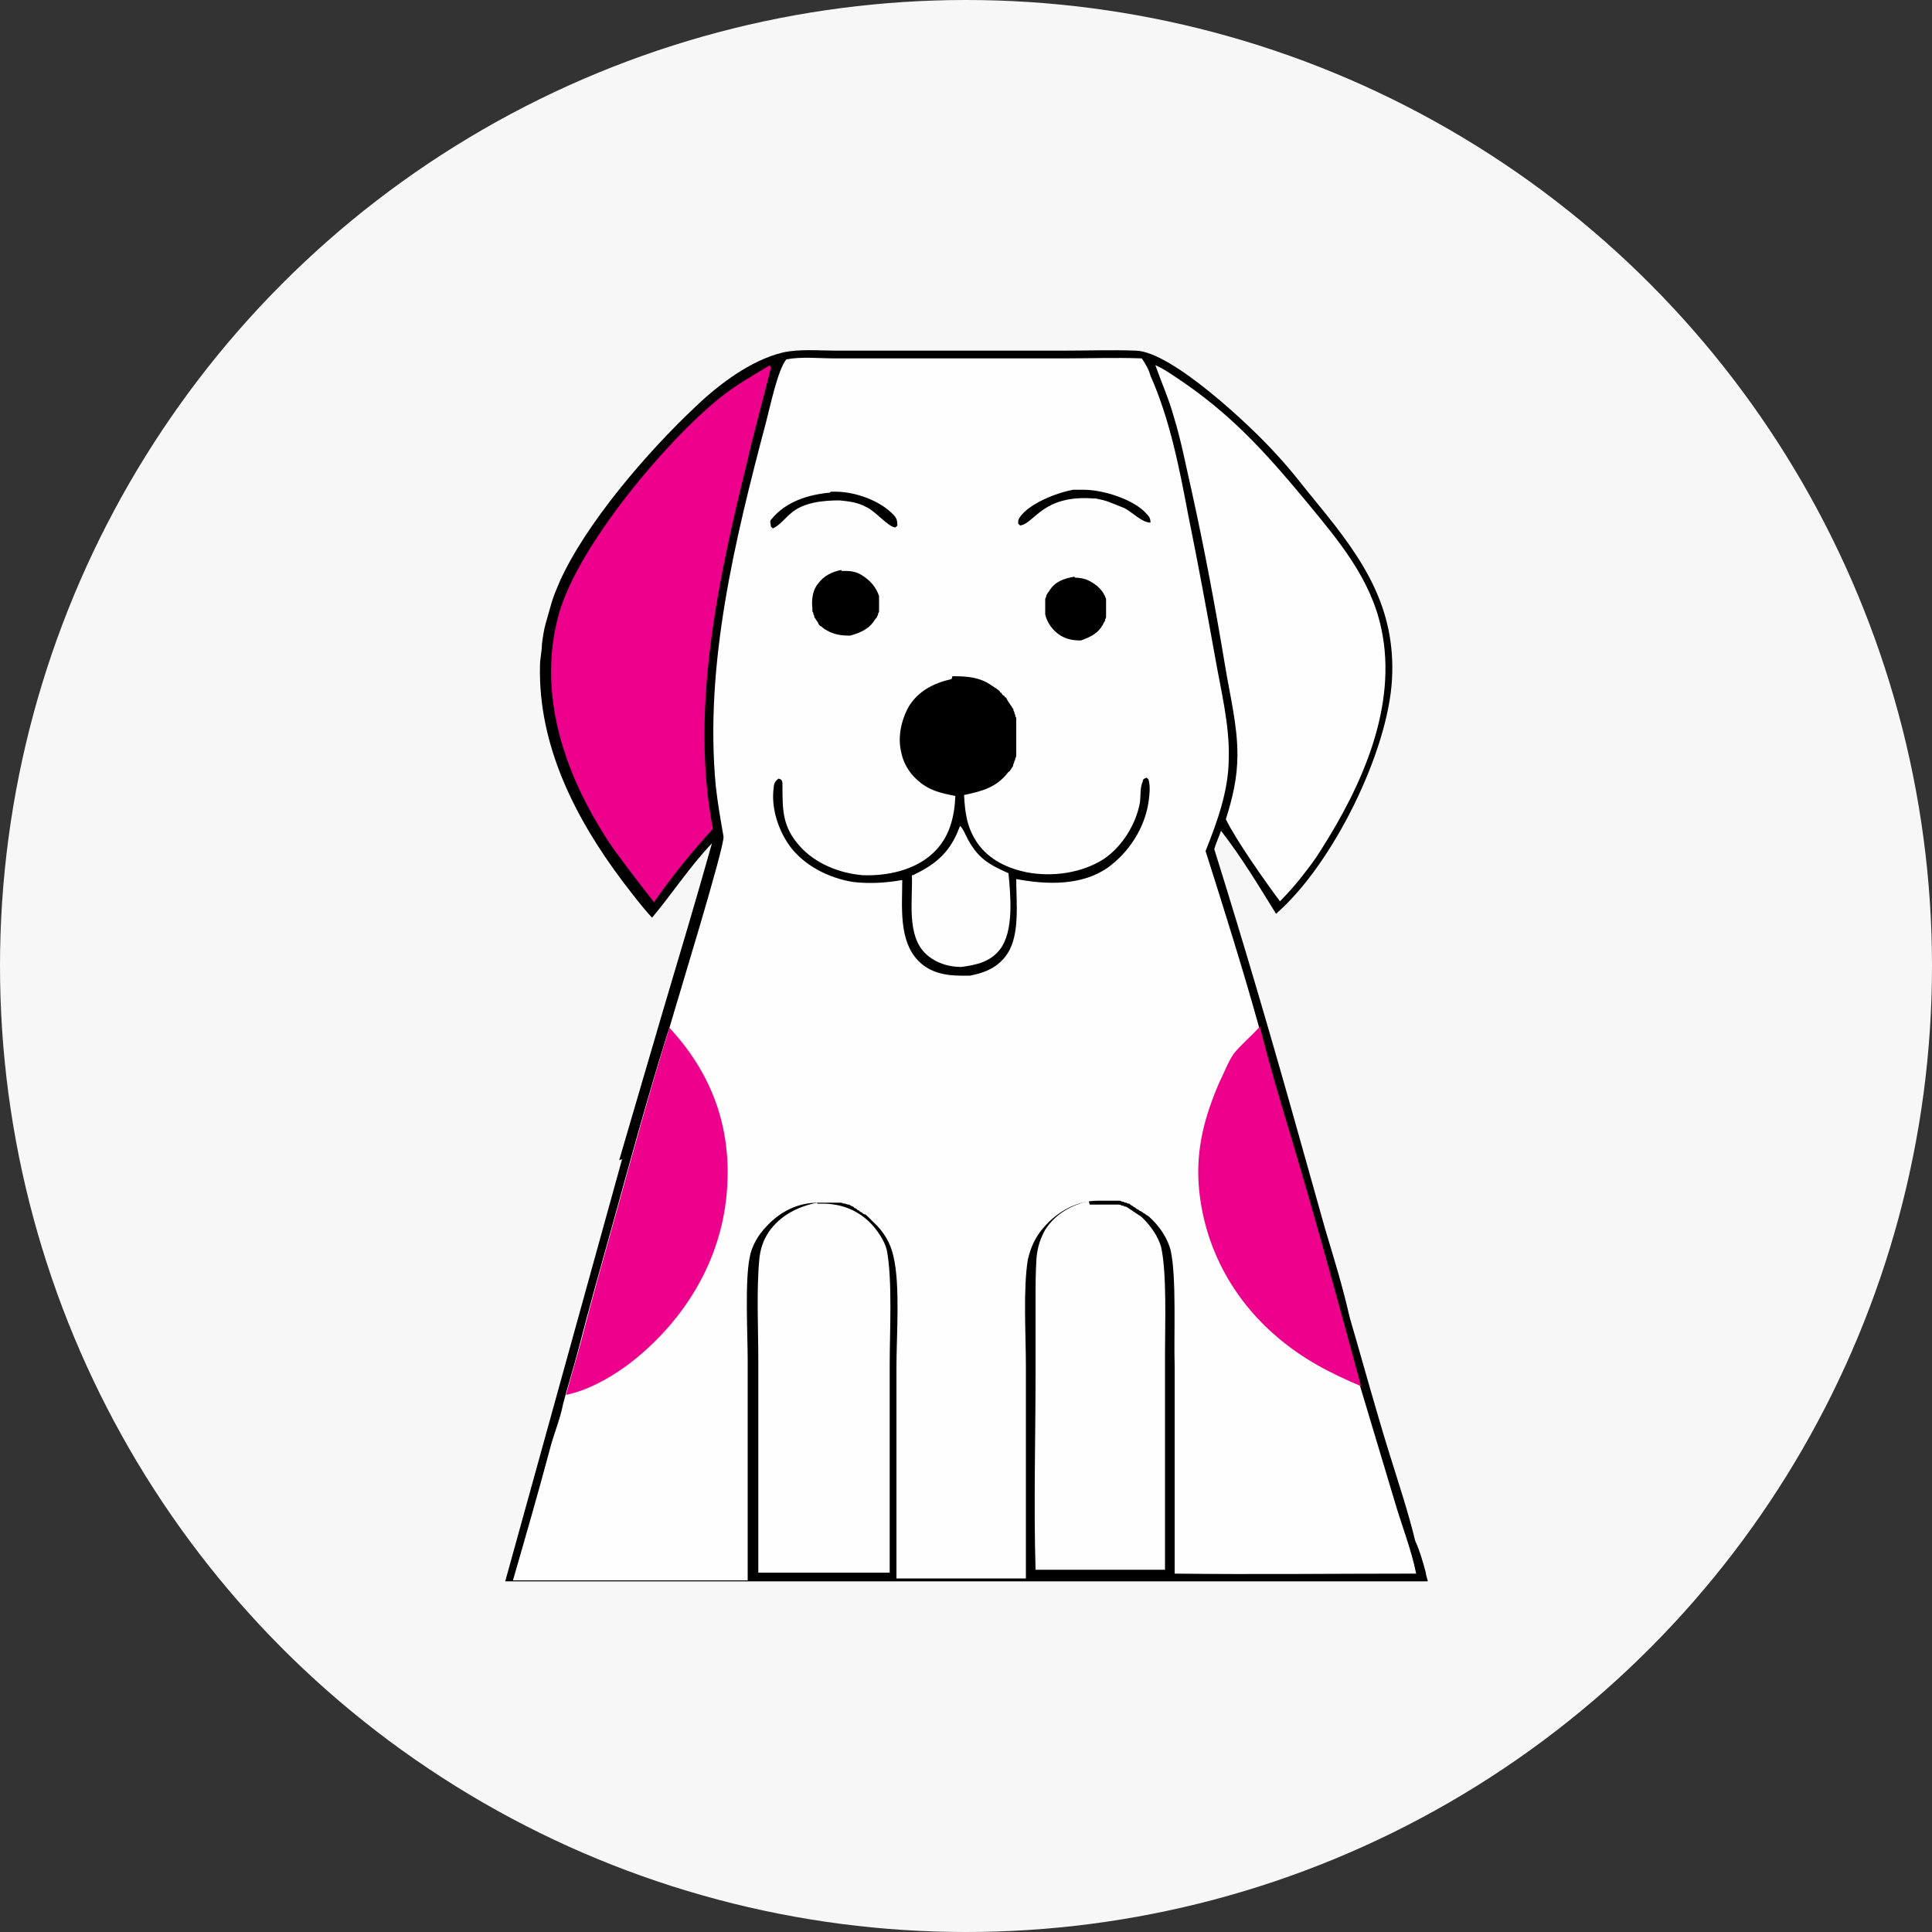
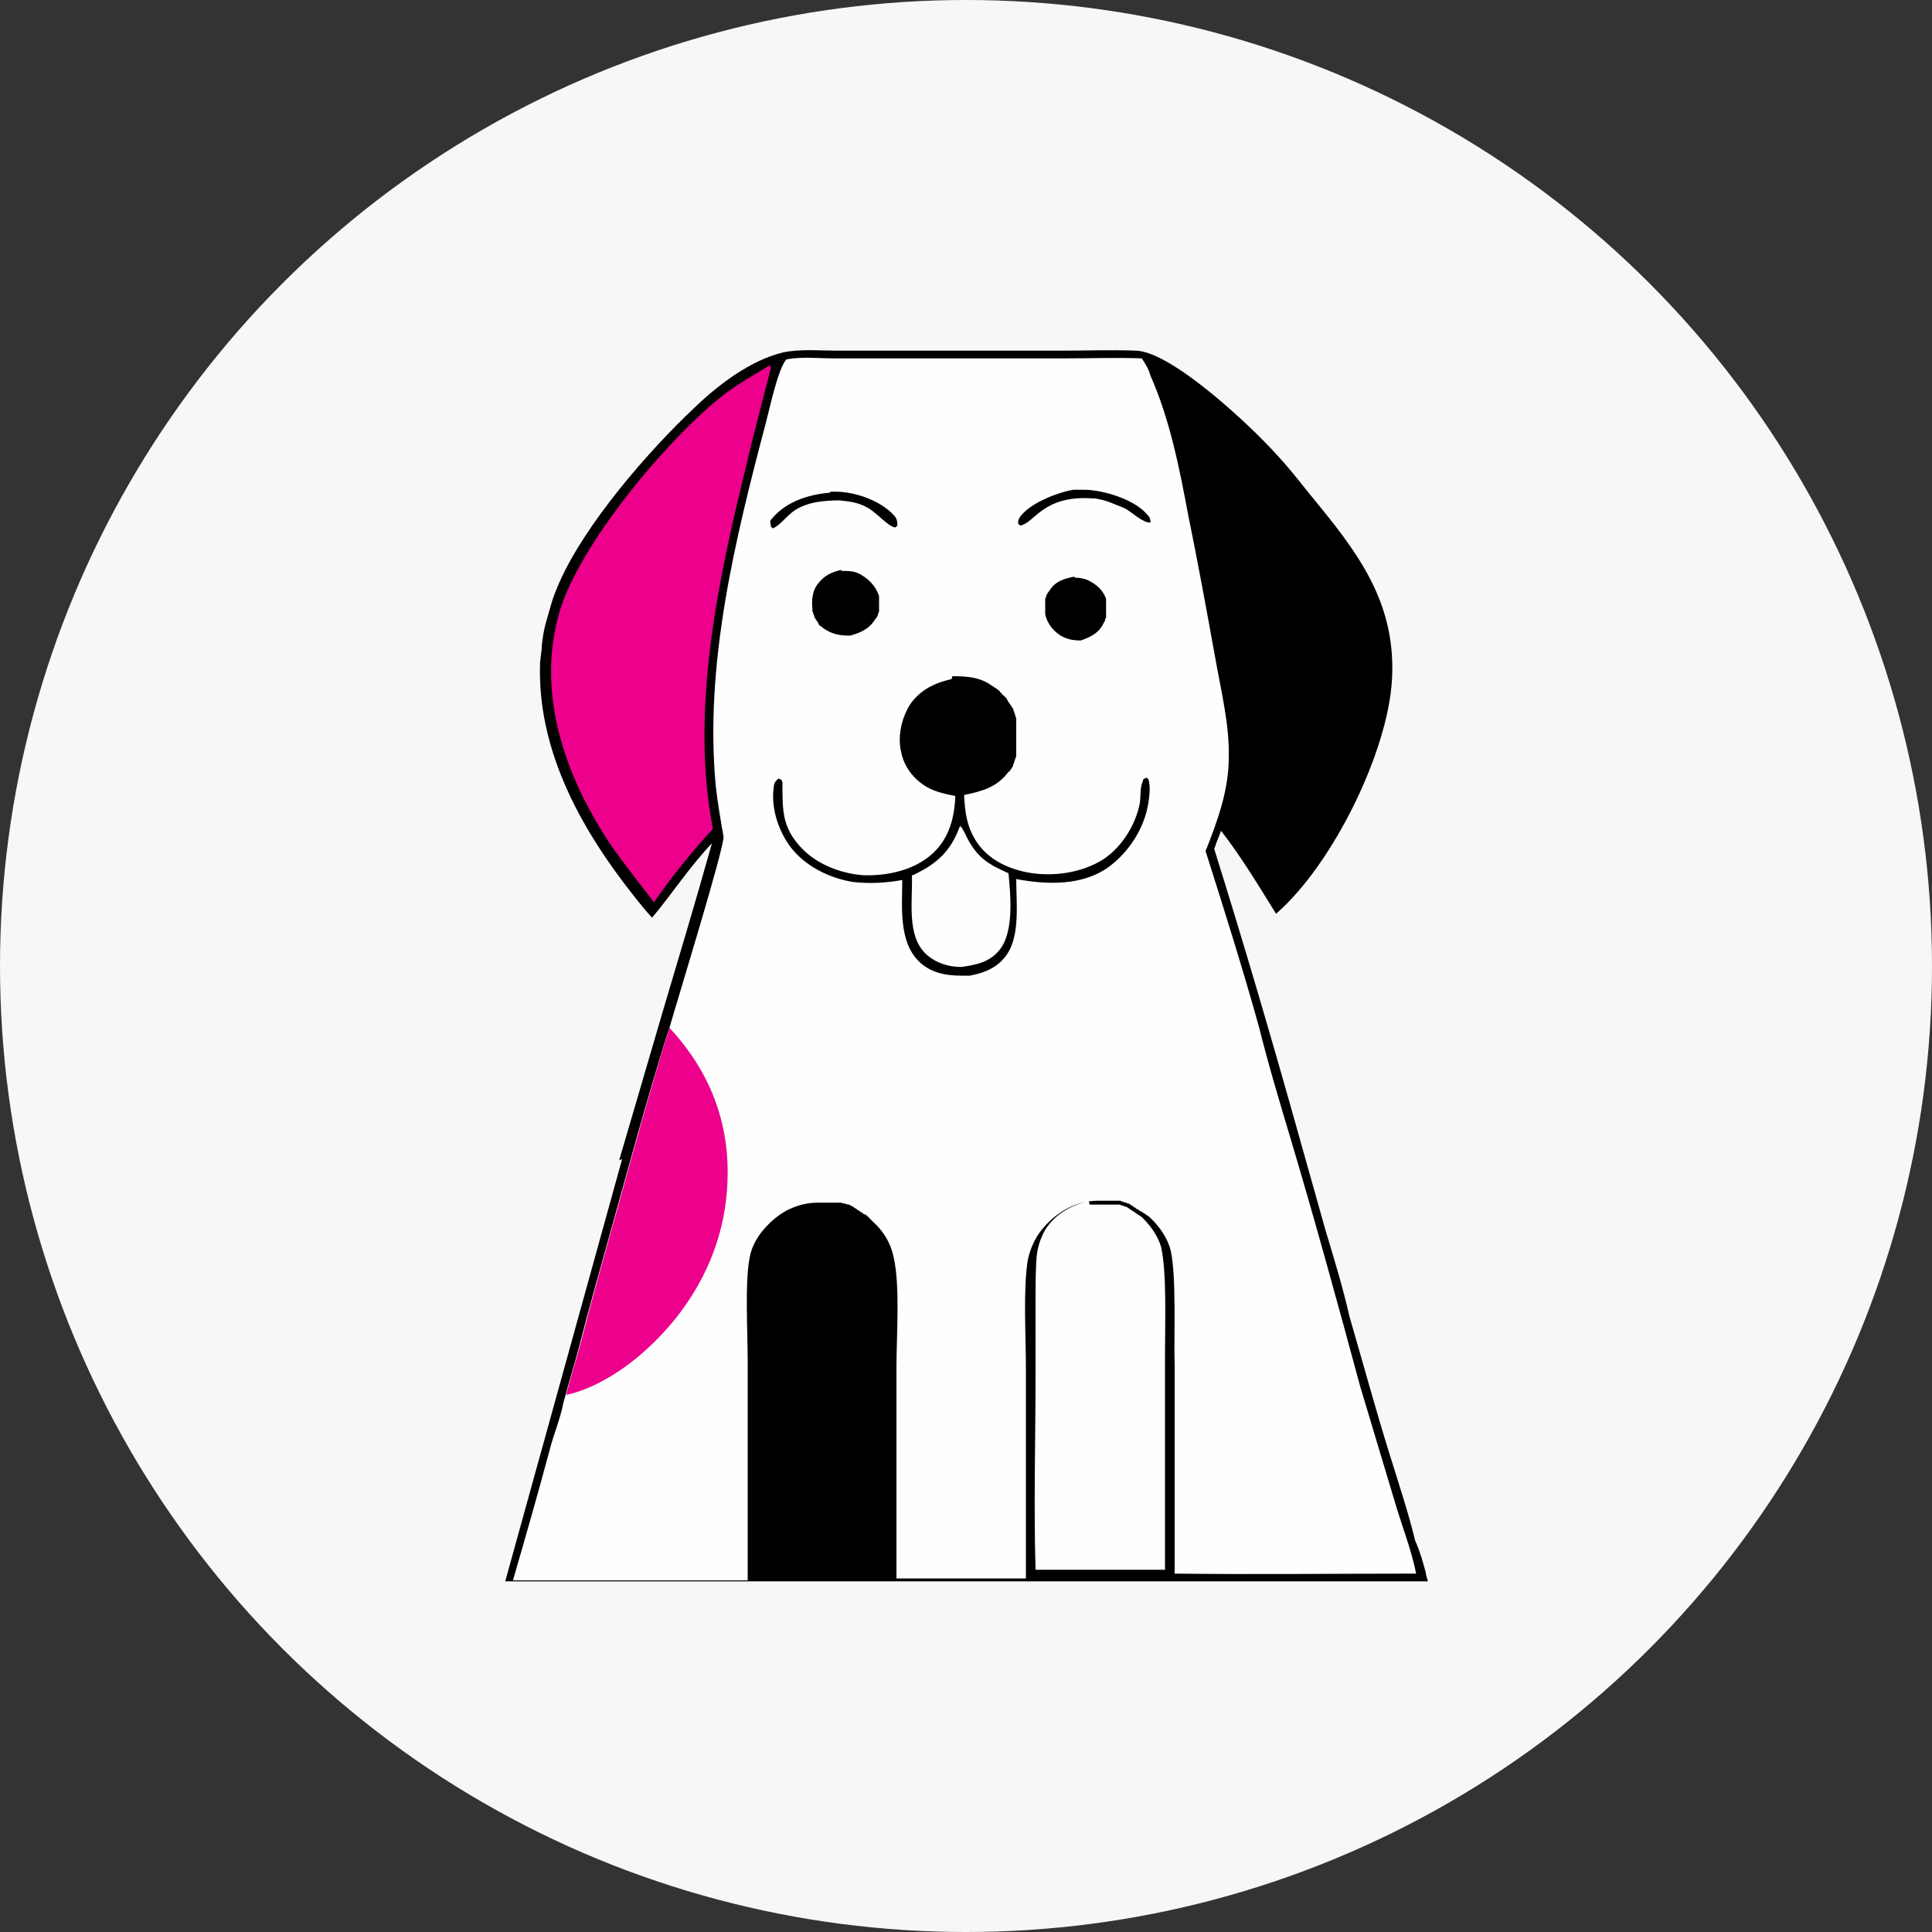
<svg xmlns="http://www.w3.org/2000/svg" id="Layer_1" version="1.1" viewBox="0 0 200 200">
  <rect x="0" y="0" width="200" height="200" fill="#333333" stroke="none" />
  <defs>
    <style> .st0 { fill: #ec008c; } .st1 { fill: #f7f7f7; } .st2 { fill: #fefefe; } </style>
  </defs>
  <circle class="st1" cx="100" cy="100" r="100" />
  <g>
    <path d="M64.4,120l-12.1,43.7h95.5c0-.2-.2-.6-.2-.9h0c-.3-1.1-.6-2.2-1.1-3.3-.7-2.9-1.7-5.9-2.6-8.8-1.5-4.8-2.8-9.6-4.2-14.4-.7-3.1-1.6-6-2.5-9l-2.7-9.6c-2.8-10-5.7-19.9-8.8-29.8.2-.7.5-1.3.7-1.9,2.1,2.7,3.9,5.7,5.7,8.6,0,0,0,0,.1-.1,5.8-5.1,11.5-16.7,11.9-24.2.4-7.4-3-12.4-7.5-17.9-1.5-1.8-2.9-3.7-4.5-5.4-2.6-2.9-10.8-10.6-14.5-10.7-2.5-.1-5.1,0-7.7,0h-15.1s-8.2,0-8.2,0c-1.7,0-3.9-.2-5.6.2-3.3.8-6.6,3.3-9,5.6-4.9,4.6-11.4,12.1-14.1,18.2-.3.7-.6,1.4-.8,2.1-.2.7-.4,1.4-.6,2.1-.2.7-.3,1.4-.4,2.2,0,.7-.2,1.5-.2,2.2-.2,8.3,3.7,15.9,8.6,22.4,1,1.3,1.9,2.5,3,3.7,2.1-2.5,3.9-5.3,6.2-7.7-1.6,5.7-3.3,11.4-5,17.1l-4.6,15.7Z" />
    <path class="st2" d="M112.8,124.7c.3,0,.6,0,.9,0,.1,0,.2,0,.3,0,.1,0,.2,0,.3,0,.1,0,.2,0,.3,0,.1,0,.2,0,.3,0,.1,0,.2,0,.3,0,.1,0,.2,0,.3,0,.1,0,.2,0,.3,0,.1,0,.2,0,.3.1.1,0,.2,0,.3.1.1,0,.2,0,.3.1,0,0,.2.1.3.2,0,0,.2.1.3.2,0,0,.2.1.3.2,0,0,.2.1.3.2,0,0,.2.1.3.2,0,0,.2.2.2.2.7.7,1.5,1.8,1.8,2.9.6,2.7.4,8,.4,11.1v22.3s-5.6,0-5.6,0h-7.8c-.2-6.8,0-13.6,0-20.4v-7.4c0-1.5,0-3,.1-4.5.1-1.1.4-2,.9-2.9,1.1-1.7,2.7-2.5,4.5-3Z" />
-     <path class="st2" d="M84.6,124.6c.2,0,.3,0,.5,0,1.9,0,3.6.6,5,2,.7.7,1.5,1.9,1.7,2.8.6,3.1.3,8.5.3,11.8v21.6s-5.9,0-5.9,0h-7.7s0-22,0-22c0-3.2-.2-7.2.1-10.4.1-1.1.4-2,1-2.9,1.2-1.7,3-2.6,5-3Z" />
-     <path class="st2" d="M119.6,37.8c.7.3,1.3.7,1.9,1.1,5.8,3.8,9.4,7.8,13.8,13.1,3.3,4,6.6,7.9,7.7,13.1,1.7,8-2,16.2-6.2,22.8-.6,1-1.3,1.9-2,2.8-.7.9-1.5,1.8-2.3,2.6-1.5-2-4.6-6.4-5.6-8.5.7-2.2,1.2-4.3,1.2-6.7,0-3.1-.8-6.2-1.3-9.3-1-6-2.1-11.9-3.4-17.8-.6-2.6-1.1-5.3-1.9-7.9-.5-1.8-1.3-3.6-1.9-5.3Z" />
    <path class="st0" d="M79.7,37.9c0,0,.1.1.1.2,0,.1-2.2,8.4-2.4,9.5-3,12.1-6,25.8-3.6,38.2-2.2,2.4-4.3,5-6.1,7.6-1.4-1.8-2.8-3.6-4.1-5.4-.8-1.1-1.5-2.3-2.2-3.5-3.6-6.4-5.6-13.8-3.5-21.1,2-6.9,10.9-17.6,16.6-22.2,1.6-1.3,3.4-2.3,5.2-3.4Z" />
    <path class="st2" d="M69.3,106.4c.8-2.8,5.7-18.7,5.6-19.8-.3-1.7-.6-3.4-.8-5.2-1.2-12.6,2-25.6,5.2-37.7.4-1.5,1.2-5.4,2.1-6.5,1.6-.3,3.4-.1,5-.1h9.4s14.3,0,14.3,0c2.7,0,5.4-.1,8.1,0,.4.6.7,1.1.9,1.8,2,4.5,3,9.6,3.9,14.4,1,4.9,1.9,9.8,2.8,14.8.6,3.4,1.5,7,1.4,10.4,0,3.3-1.2,6.6-2.4,9.6,1.9,6,3.8,12,5.5,18.1,1,4,2.2,8,3.4,12,2.5,8.4,4.8,16.8,7.1,25.3l3.6,12c.7,2.4,1.7,4.9,2.2,7.4-8.3,0-16.7.1-25,0v-21.5c-.1-3.1.2-9.1-.4-11.9-.3-1.3-1.2-2.6-2.2-3.5,0,0-.2-.2-.3-.2,0,0-.2-.2-.3-.2,0,0-.2-.2-.3-.2,0,0-.2-.1-.3-.2-.1,0-.2-.1-.3-.2-.1,0-.2-.1-.3-.2-.1,0-.2-.1-.3-.2-.1,0-.2,0-.3-.1-.1,0-.2,0-.3-.1-.1,0-.2,0-.3-.1-.1,0-.2,0-.4,0s-.2,0-.4,0c-.1,0-.2,0-.4,0-.1,0-.2,0-.4,0-.1,0-.2,0-.4,0-.1,0-.2,0-.4,0-2.1,0-4.1,1.1-5.5,2.7-.9,1-1.4,2.1-1.7,3.4-.5,3.1-.2,7.8-.2,11v22c-4.4,0-8.9,0-13.4,0v-21.9c0-3.2.4-8.4-.3-11.4-.3-1.4-1-2.6-2.1-3.6,0,0-.2-.2-.3-.3,0,0-.2-.2-.3-.3,0,0-.2-.2-.3-.2-.1,0-.2-.1-.3-.2-.1,0-.2-.1-.3-.2-.1,0-.2-.1-.3-.2-.1,0-.2-.1-.3-.2-.1,0-.2-.1-.4-.2-.1,0-.2,0-.4-.1-.1,0-.2,0-.4-.1-.1,0-.2,0-.4,0-.1,0-.3,0-.4,0-.1,0-.3,0-.4,0-.1,0-.3,0-.4,0s-.3,0-.4,0c-.1,0-.3,0-.4,0-2.1,0-3.9.9-5.3,2.4-.9.9-1.6,2.1-1.8,3.3-.5,2.5-.2,7.9-.2,10.6,0,7.6,0,15.2,0,22.8-8.1,0-16.2,0-24.3,0,1.3-4.5,2.6-9,3.8-13.5.4-1.6,1.1-3.2,1.4-4.8.5-1.9,1.1-3.8,1.6-5.7,1.1-4.3,2.3-8.5,3.5-12.8,1.8-6.5,3.6-13.1,5.6-19.5Z" />
    <path d="M110.9,50.7c.4,0,.9,0,1.3,0,2,0,5.2,1,6.5,2.5.3.3.4.5.4.9v-.4s0,.4,0,.4c-.9,0-1.9-1.1-2.7-1.5-.5-.2-1-.4-1.5-.6-.5-.2-1-.3-1.5-.4h-.2c-5.3-.4-6.1,2.6-7.6,2.8l-.2-.2c0-.3,0-.4.2-.7,1-1.4,3.8-2.5,5.5-2.8Z" />
    <path d="M86,50.9c.2,0,.3,0,.5,0,2,0,4.6.9,6,2.4.3.3.4.6.4,1.1l-.2.2c-.7,0-2.1-1.7-3-2.1-.9-.5-1.8-.6-2.8-.7-1.7,0-3.8.2-5.1,1.4-.6.5-1.1,1.2-1.8,1.5l-.2-.2c0-.4-.2-.5.1-.8,1.5-1.8,3.8-2.5,6-2.7Z" />
    <path d="M111.3,59.8c.5,0,1,.1,1.4.3.8.4,1.5,1,1.8,1.9,0,.1,0,.2,0,.3,0,.1,0,.2,0,.3,0,.1,0,.2,0,.3,0,.1,0,.2,0,.3,0,.1,0,.2,0,.3,0,.1,0,.2,0,.3,0,.1,0,.2-.1.3,0,.1,0,.2-.1.3-.5,1.1-1.3,1.5-2.4,1.9-.8,0-1.4-.1-2.1-.5-.8-.5-1.4-1.3-1.6-2.2,0-.1,0-.2,0-.3,0-.1,0-.2,0-.3,0-.1,0-.2,0-.3,0-.1,0-.2,0-.3,0-.1,0-.2,0-.3,0-.1,0-.2.1-.3,0-.1,0-.2.1-.3,0,0,.1-.2.2-.3.6-1,1.5-1.3,2.6-1.5Z" />
    <path d="M87.1,59.1c.8,0,1.5,0,2.2.5.8.5,1.4,1.2,1.7,2.1,0,.1,0,.2,0,.3,0,.1,0,.2,0,.3,0,.1,0,.2,0,.3,0,.1,0,.2,0,.3,0,.1,0,.2,0,.3,0,.1,0,.2-.1.3,0,.1,0,.2-.1.3,0,.1-.1.2-.2.3-.6,1-1.5,1.4-2.6,1.7-.9,0-1.7-.1-2.5-.6,0,0-.2-.1-.3-.2,0,0-.2-.2-.3-.2,0,0-.2-.2-.2-.3,0,0-.1-.2-.2-.3,0,0-.1-.2-.2-.3,0-.1,0-.2-.1-.3,0-.1,0-.2-.1-.3,0-.1,0-.2,0-.3-.1-.9,0-1.9.6-2.6.6-.8,1.4-1.2,2.4-1.4Z" />
    <path d="M98.6,70c1.5,0,2.9.1,4.1,1,0,0,.2.1.3.2,0,0,.2.1.3.2s.2.1.2.2.2.1.2.2c0,0,.1.2.2.2s.1.2.2.2.1.2.2.3c0,0,.1.2.2.3,0,0,.1.2.2.3,0,0,.1.2.2.3,0,0,0,.2.1.3,0,0,0,.2.1.3,0,.1,0,.2.1.3,0,.1,0,.2,0,.3,0,.1,0,.2,0,.3,0,.1,0,.2,0,.3,0,0,0,.2,0,.3,0,0,0,.2,0,.3,0,0,0,.2,0,.3,0,.1,0,.2,0,.3,0,.1,0,.2,0,.3,0,.1,0,.2,0,.3,0,0,0,.2,0,.3,0,0,0,.2,0,.3,0,0,0,.2,0,.3s0,.2,0,.3c0,0,0,.2-.1.3,0,0,0,.2-.1.3,0,0,0,.2-.1.3,0,0,0,.2-.1.3,0,0-.1.2-.2.3,0,0-.1.2-.2.2-1.2,1.6-2.7,2-4.6,2.4.1,1.9.3,3.4,1.4,5,1.2,1.7,3.1,2.6,5.1,3,2.6.5,5.7.1,8-1.4,1.9-1.3,3.3-3.6,3.7-5.8.1-.7,0-1.6.3-2.2,0-.3.2-.3.4-.4l.2.2c.2.8.1,1.5,0,2.3-.4,2.7-2,5.2-4.2,6.8-2.7,1.9-6.3,1.8-9.5,1.2,0,2.4.4,5.7-.9,7.7-.9,1.4-2.3,2-3.9,2.3-.3,0-.6,0-.9,0-1.6,0-3.2-.3-4.4-1.5-2.1-2.1-1.7-5.7-1.7-8.4-1.7.3-3.4.4-5.1.2-2.5-.4-5.1-1.7-6.6-3.8-1.2-1.7-1.9-4-1.6-6,0-.4.2-.7.5-.9.4.1.4.3.4.7,0,2.6,0,4.3,1.8,6.3,1.6,1.8,4.1,2.8,6.5,3,2.5.1,5.4-.5,7.3-2.3,1.7-1.6,2.2-3.7,2.3-5.9-1-.2-2-.4-2.9-.9-1.4-.8-2.4-2.1-2.7-3.6-.4-1.6,0-3.4.8-4.8,1-1.6,2.6-2.4,4.4-2.8Z" />
    <path class="st2" d="M99.4,85.5c.3.3.6,1,.8,1.4,1.1,2,2.2,2.6,4.2,3.5.2,2.2.6,6-.9,7.9-1,1.3-2.5,1.6-4,1.8-1.3,0-2.6-.4-3.6-1.3-2.1-1.9-1.4-5.6-1.5-8.2.1,0,.2,0,.3-.1,2.3-1.1,3.7-2.4,4.6-4.8Z" />
-     <path class="st0" d="M130.4,106.2c1,4,2.2,8,3.4,12,2.5,8.4,4.8,16.8,7.1,25.3-3.3-1.4-6-2.8-8.7-5.1-4.7-4-7.6-9.5-8.1-15.6-.3-3.9.6-7.2,2.1-10.7.5-1,.9-2.1,1.5-3,.8-1,1.8-1.8,2.6-2.7,0,0,0,0,.1-.1Z" />
    <path class="st0" d="M69.3,106.4c4.2,4.5,6.3,9.9,6,16.1-.3,6.8-3.5,12.8-8.5,17.3-2.2,2-5.3,4-8.2,4.6.5-1.9,1.1-3.8,1.6-5.7,1.1-4.3,2.3-8.5,3.5-12.8,1.8-6.5,3.6-13.1,5.6-19.5Z" />
  </g>
</svg>